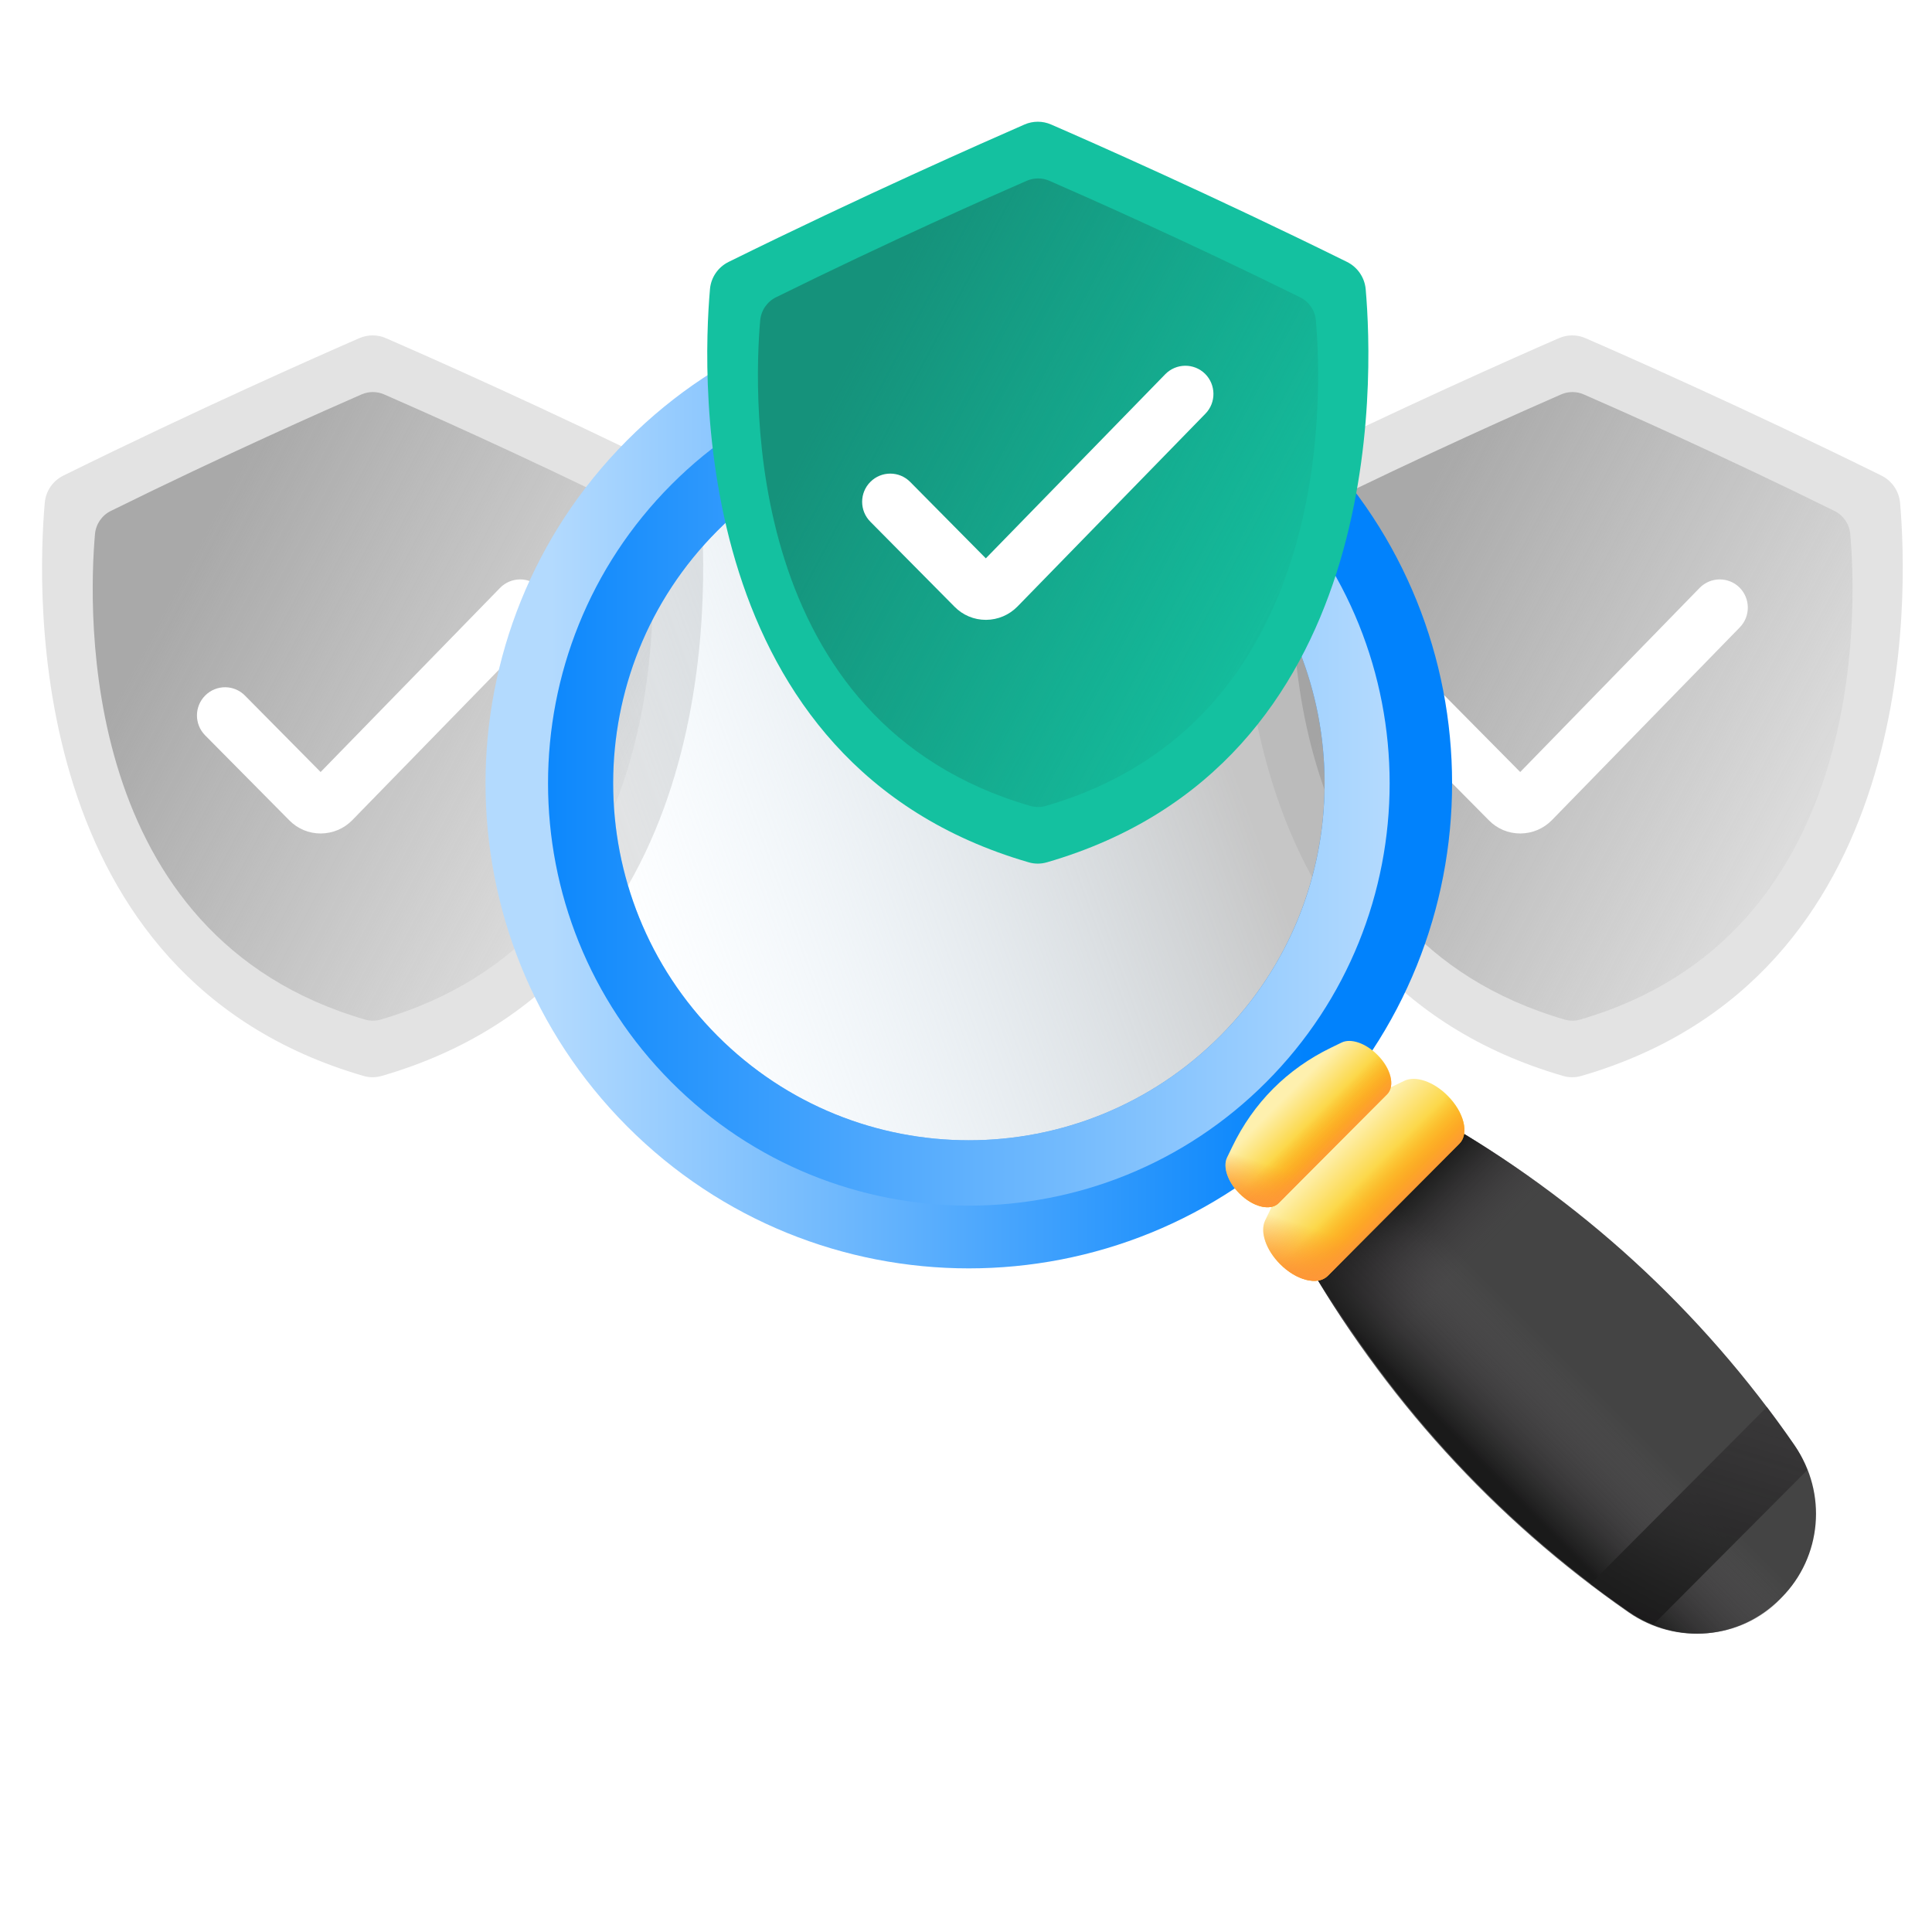
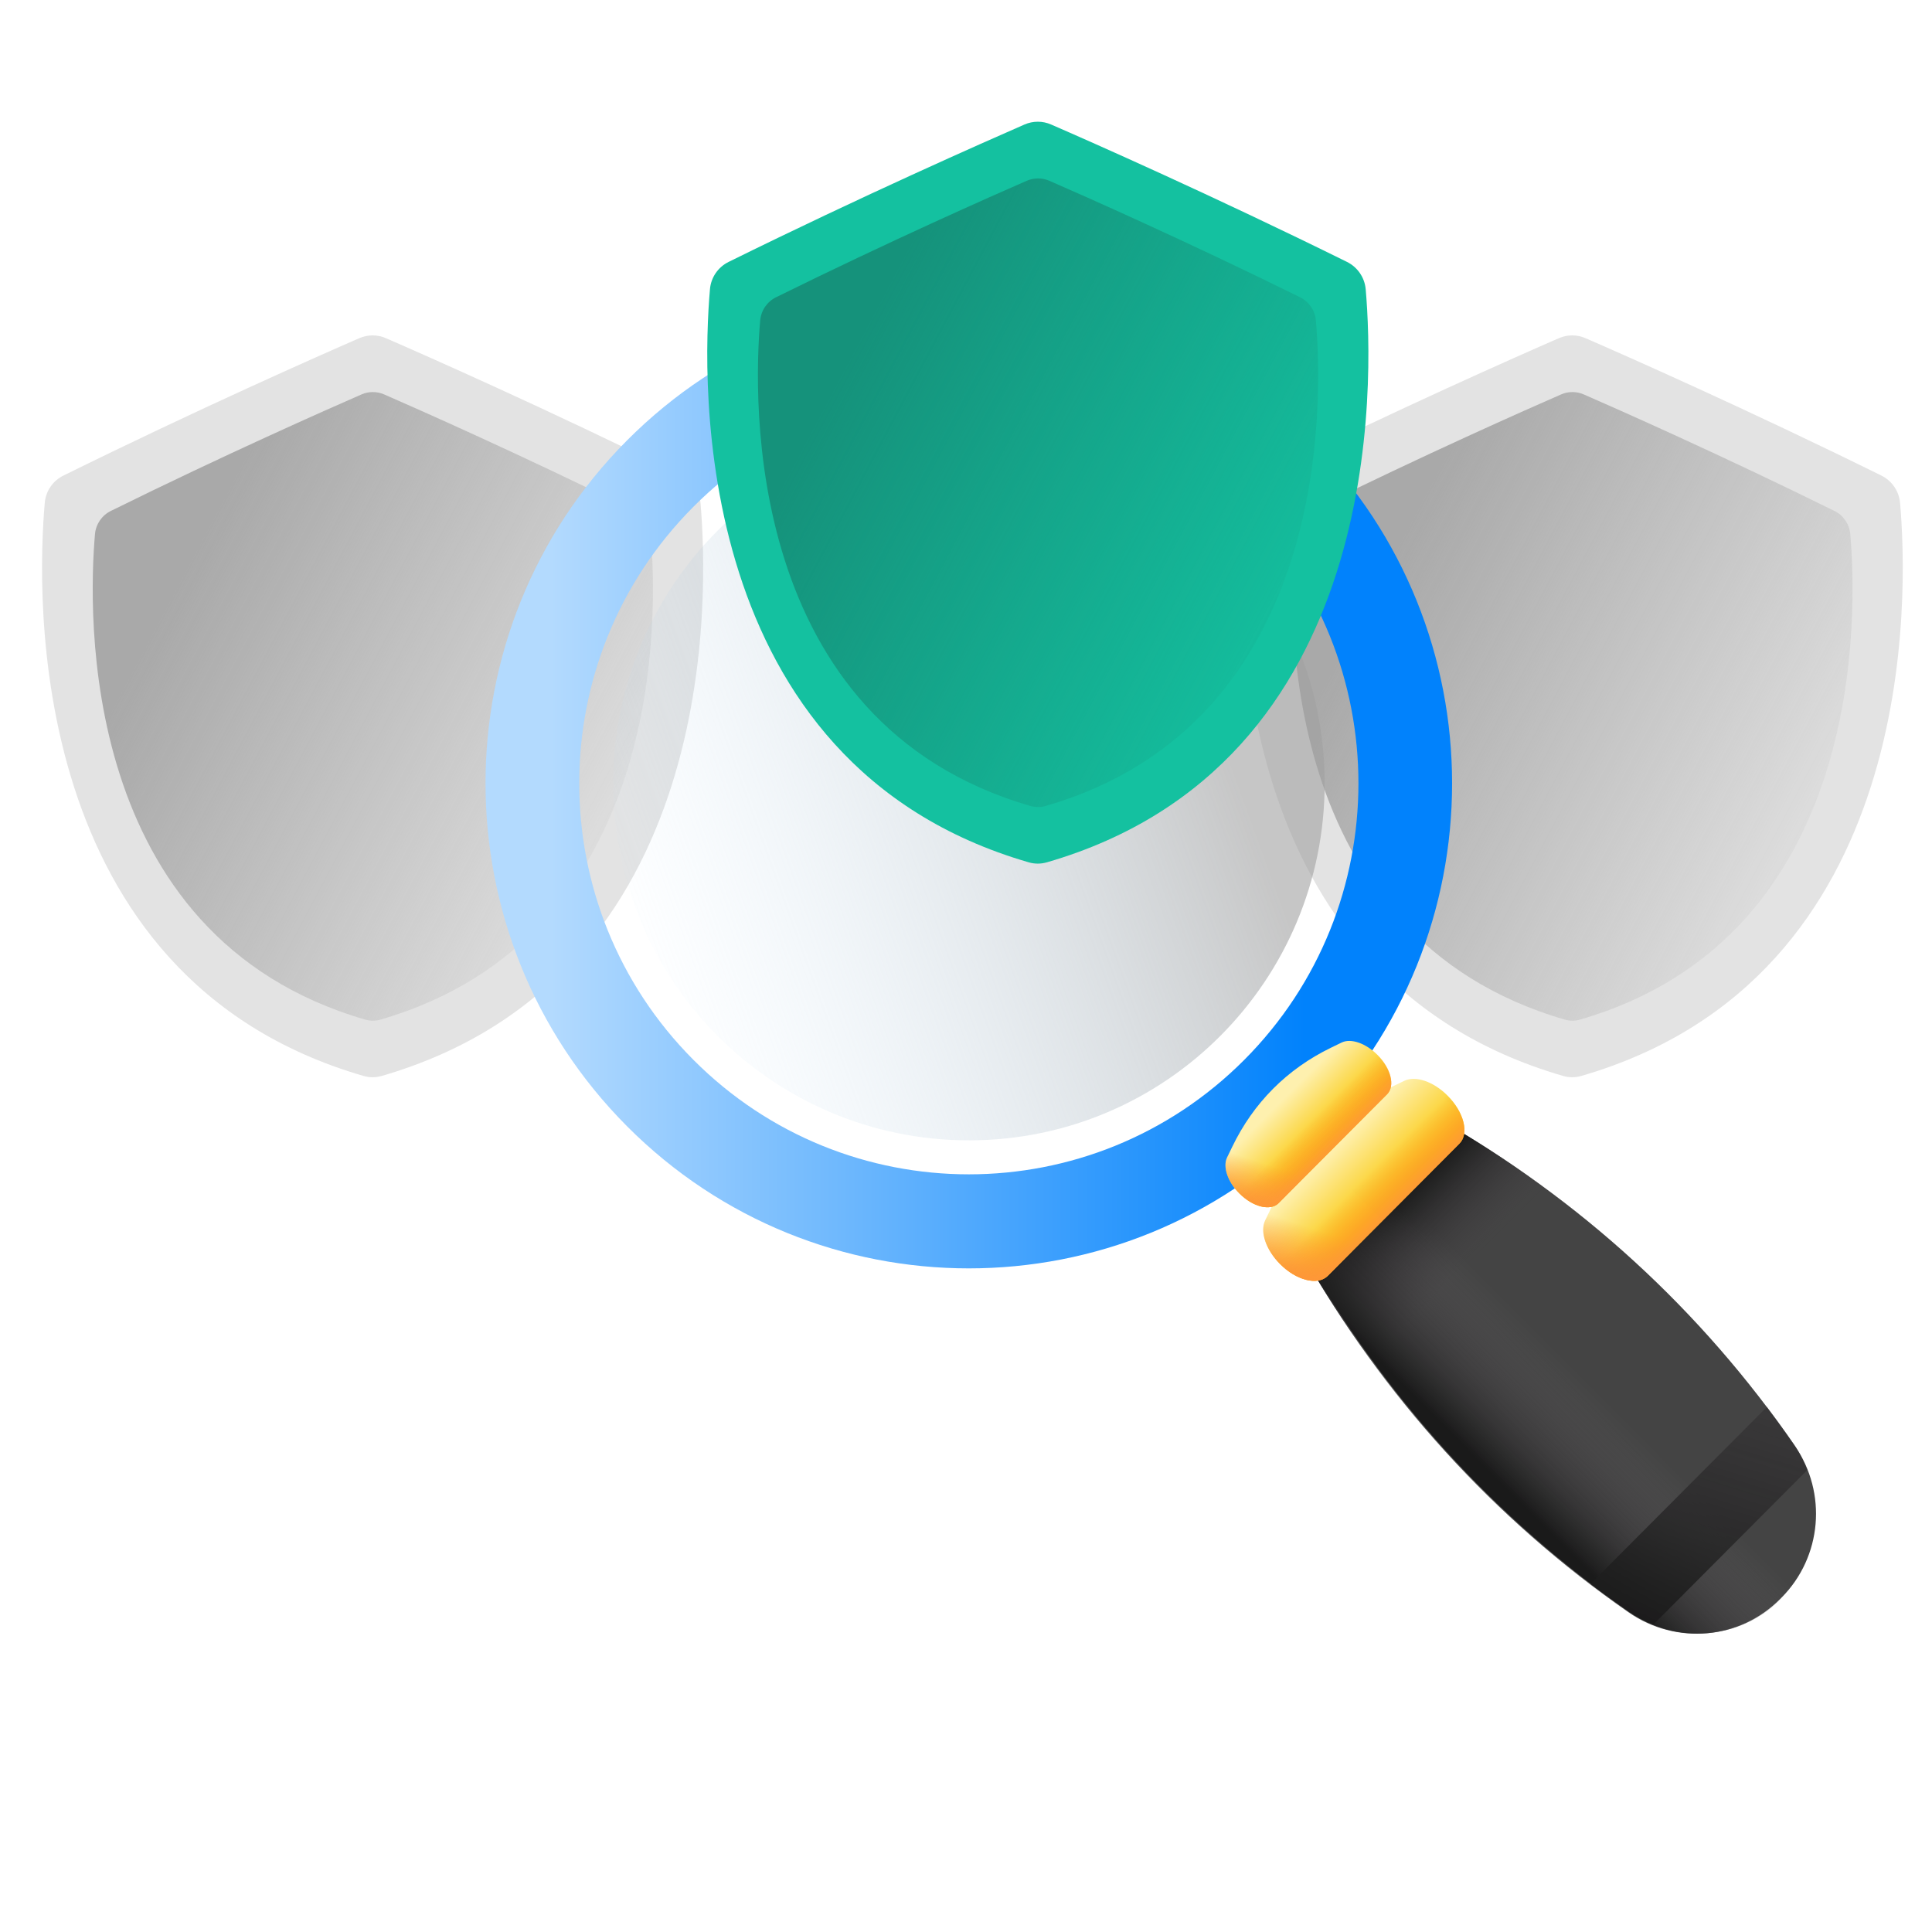
<svg xmlns="http://www.w3.org/2000/svg" width="42" height="42" viewBox="0 0 42 42" fill="none">
  <path d="M34.376 23.39C41.756 21.25 41.477 12.896 41.306 10.933C41.283 10.676 41.13 10.453 40.901 10.339C37.987 8.9 35.329 7.726 34.468 7.352C34.284 7.271 34.073 7.271 33.888 7.352C33.028 7.727 30.37 8.9 27.456 10.339C27.227 10.451 27.072 10.676 27.051 10.933C26.88 12.896 26.601 21.25 33.981 23.39C34.109 23.428 34.246 23.428 34.375 23.39H34.376Z" fill="#E3E3E3" />
  <path d="M34.35 22.165C40.604 20.351 40.368 13.272 40.223 11.609C40.205 11.393 40.073 11.203 39.879 11.107C37.41 9.888 35.157 8.892 34.429 8.574C34.272 8.506 34.094 8.506 33.938 8.574C33.209 8.892 30.956 9.888 28.488 11.107C28.293 11.203 28.163 11.393 28.143 11.609C27.998 13.273 27.763 20.352 34.017 22.165C34.126 22.197 34.243 22.197 34.351 22.165H34.35Z" fill="url(#paint0_linear_27434_30138)" />
-   <path d="M33.048 18.119C32.791 18.119 32.549 18.018 32.368 17.834L30.537 15.985C30.3 15.746 30.3 15.357 30.54 15.119C30.779 14.88 31.166 14.88 31.404 15.122L33.048 16.783L36.949 12.78C37.185 12.539 37.572 12.534 37.813 12.77C38.053 13.007 38.058 13.395 37.823 13.637L33.736 17.83C33.554 18.015 33.312 18.117 33.053 18.119H33.05H33.048Z" fill="white" />
  <path d="M8.298 23.39C15.678 21.25 15.399 12.896 15.228 10.933C15.205 10.676 15.052 10.453 14.822 10.339C11.909 8.9 9.251 7.726 8.39 7.352C8.206 7.271 7.995 7.271 7.81 7.352C6.95 7.727 4.292 8.9 1.378 10.339C1.149 10.451 0.994 10.676 0.973 10.933C0.801 12.896 0.523 21.25 7.903 23.39C8.031 23.428 8.168 23.428 8.296 23.39H8.298Z" fill="#E3E3E3" />
  <path d="M8.272 22.165C14.526 20.351 14.29 13.272 14.145 11.609C14.127 11.393 13.995 11.203 13.801 11.107C11.332 9.888 9.079 8.892 8.351 8.574C8.194 8.506 8.016 8.506 7.86 8.574C7.131 8.892 4.878 9.888 2.41 11.107C2.215 11.203 2.085 11.393 2.065 11.609C1.92 13.273 1.685 20.352 7.939 22.165C8.047 22.197 8.164 22.197 8.273 22.165H8.272Z" fill="url(#paint1_linear_27434_30138)" />
-   <path d="M6.97 18.119C6.713 18.119 6.471 18.018 6.29 17.834L4.459 15.985C4.222 15.746 4.222 15.357 4.462 15.119C4.701 14.88 5.088 14.88 5.326 15.122L6.97 16.783L10.871 12.78C11.107 12.539 11.494 12.534 11.735 12.77C11.975 13.007 11.98 13.395 11.745 13.637L7.658 17.83C7.476 18.015 7.234 18.117 6.975 18.119H6.972H6.97Z" fill="white" />
  <path d="M28.49 9.573C24.387 5.455 17.735 5.455 13.632 9.573C9.529 13.691 9.529 20.367 13.632 24.485C17.735 28.603 24.387 28.603 28.49 24.485C32.593 20.367 32.593 13.691 28.49 9.573ZM27.051 23.039C23.743 26.359 18.38 26.359 15.073 23.039C11.765 19.719 11.765 14.337 15.073 11.018C18.38 7.698 23.743 7.698 27.051 11.018C30.358 14.337 30.358 19.719 27.051 23.039Z" fill="url(#paint2_linear_27434_30138)" />
-   <path d="M27.53 10.537C23.958 6.951 18.166 6.951 14.593 10.537C11.021 14.122 11.021 19.936 14.593 23.521C18.166 27.106 23.958 27.106 27.53 23.521C31.103 19.936 31.103 14.122 27.53 10.537ZM26.53 22.516C23.511 25.546 18.614 25.546 15.594 22.516C12.575 19.486 12.575 14.57 15.594 11.54C18.614 8.51 23.511 8.51 26.53 11.54C29.55 14.57 29.55 19.486 26.53 22.516Z" fill="url(#paint3_linear_27434_30138)" />
-   <path d="M27.53 10.537C23.958 6.951 18.166 6.951 14.593 10.537C11.021 14.122 11.021 19.936 14.593 23.521C18.166 27.106 23.958 27.106 27.53 23.521C31.103 19.936 31.103 14.122 27.53 10.537ZM26.53 22.516C23.511 25.546 18.614 25.546 15.594 22.516C12.575 19.486 12.575 14.57 15.594 11.54C18.614 8.51 23.511 8.51 26.53 11.54C29.55 14.57 29.55 19.486 26.53 22.516Z" fill="url(#paint4_linear_27434_30138)" />
  <path opacity="0.6" d="M13.33 17.029C13.33 21.315 16.793 24.79 21.064 24.79C25.335 24.79 28.797 21.315 28.797 17.029C28.797 12.742 25.335 9.268 21.064 9.268C16.793 9.268 13.33 12.742 13.33 17.029Z" fill="url(#paint5_linear_27434_30138)" />
  <path d="M38.728 34.731C38.718 34.741 38.708 34.751 38.699 34.761C37.816 35.647 36.43 35.764 35.404 35.051C32.481 33.02 30.06 30.357 28.297 27.227L31.22 24.293C34.341 26.061 36.992 28.492 39.016 31.427C39.727 32.456 39.609 33.846 38.727 34.733L38.728 34.731Z" fill="url(#paint6_linear_27434_30138)" />
  <path d="M30.808 30.855L34.836 26.813C33.718 25.867 32.508 25.023 31.22 24.293L28.297 27.227C29.025 28.521 29.866 29.733 30.808 30.855Z" fill="url(#paint7_linear_27434_30138)" />
  <path d="M30.8 24.736L28.32 27.225C30.082 30.356 32.505 33.017 35.428 35.049C36.454 35.762 37.839 35.644 38.722 34.759C38.732 34.749 38.742 34.739 38.752 34.729C39.12 34.359 39.355 33.901 39.452 33.416L30.802 24.734L30.8 24.736Z" fill="url(#paint8_linear_27434_30138)" />
  <path d="M28.864 27.735C28.649 27.951 28.183 27.837 27.826 27.478C27.521 27.171 27.385 26.776 27.503 26.531L27.638 26.252C28.199 25.087 29.088 24.194 30.249 23.631L30.528 23.496C30.771 23.377 31.166 23.512 31.471 23.82C31.828 24.178 31.943 24.645 31.727 24.861L28.864 27.735Z" fill="url(#paint9_linear_27434_30138)" />
  <path d="M30.295 26.299L28.719 24.717C28.282 25.155 27.919 25.671 27.638 26.253L27.503 26.532C27.385 26.777 27.52 27.172 27.826 27.479C28.183 27.837 28.649 27.952 28.864 27.736L30.295 26.3V26.299Z" fill="url(#paint10_linear_27434_30138)" />
  <path d="M30.869 23.471L27.477 26.876C27.517 27.073 27.639 27.293 27.825 27.48C28.182 27.838 28.648 27.953 28.863 27.737L31.726 24.863C31.942 24.647 31.828 24.18 31.47 23.822C31.284 23.635 31.066 23.513 30.868 23.472L30.869 23.471Z" fill="url(#paint11_linear_27434_30138)" />
  <path d="M27.796 26.155C27.618 26.335 27.235 26.239 26.941 25.944C26.689 25.691 26.579 25.366 26.675 25.164L26.786 24.934C27.248 23.974 27.98 23.239 28.937 22.775L29.166 22.664C29.367 22.566 29.691 22.678 29.943 22.931C30.238 23.226 30.331 23.611 30.154 23.789L27.796 26.155Z" fill="url(#paint12_linear_27434_30138)" />
  <path d="M28.975 24.971L27.677 23.668C27.316 24.03 27.018 24.454 26.787 24.933L26.676 25.163C26.578 25.365 26.689 25.69 26.942 25.943C27.236 26.239 27.619 26.332 27.796 26.155L28.975 24.972V24.971Z" fill="url(#paint13_linear_27434_30138)" />
  <path d="M29.45 22.641L26.656 25.445C26.689 25.608 26.791 25.788 26.943 25.942C27.238 26.237 27.62 26.331 27.798 26.153L30.156 23.786C30.334 23.607 30.24 23.224 29.945 22.929C29.793 22.775 29.613 22.674 29.45 22.641Z" fill="url(#paint14_linear_27434_30138)" />
  <path d="M34.578 34.433C34.84 34.632 35.108 34.826 35.379 35.015C35.558 35.14 35.749 35.239 35.946 35.313L39.288 31.959C39.214 31.761 39.116 31.57 38.992 31.389C38.804 31.117 38.611 30.849 38.411 30.586L34.578 34.433Z" fill="url(#paint15_linear_27434_30138)" />
  <g filter="url(#filter0_d_27434_30138)">
    <path d="M21.759 17.746C29.139 15.606 28.86 7.251 28.689 5.288C28.666 5.032 28.512 4.808 28.283 4.694C25.37 3.255 22.712 2.081 21.851 1.707C21.667 1.626 21.456 1.626 21.271 1.707C20.411 2.083 17.753 3.255 14.839 4.694C14.61 4.807 14.455 5.032 14.434 5.288C14.262 7.251 13.984 15.606 21.363 17.746C21.492 17.784 21.629 17.784 21.757 17.746H21.759Z" fill="#14C1A0" />
    <path d="M21.733 16.521C27.987 14.706 27.751 7.627 27.606 5.965C27.588 5.748 27.456 5.558 27.262 5.462C24.793 4.243 22.54 3.247 21.812 2.93C21.655 2.862 21.477 2.862 21.32 2.93C20.592 3.247 18.339 4.243 15.871 5.462C15.676 5.558 15.546 5.748 15.526 5.965C15.381 7.629 15.146 14.708 21.4 16.521C21.508 16.552 21.625 16.552 21.734 16.521H21.733Z" fill="url(#paint16_linear_27434_30138)" />
-     <path d="M20.431 12.475C20.174 12.475 19.932 12.374 19.751 12.19L17.92 10.341C17.682 10.101 17.683 9.712 17.923 9.474C18.162 9.236 18.549 9.236 18.787 9.477L20.431 11.138L24.332 7.135C24.568 6.894 24.955 6.889 25.196 7.125C25.436 7.362 25.441 7.751 25.206 7.992L21.119 12.185C20.937 12.37 20.695 12.473 20.436 12.475H20.433H20.431Z" fill="white" />
  </g>
  <defs>
    <filter id="filter0_d_27434_30138" x="14.375" y="1.646" width="16.375" height="18.129" filterUnits="userSpaceOnUse" color-interpolation-filters="sRGB">
      <feFlood flood-opacity="0" result="BackgroundImageFix" />
      <feColorMatrix in="SourceAlpha" type="matrix" values="0 0 0 0 0 0 0 0 0 0 0 0 0 0 0 0 0 0 127 0" result="hardAlpha" />
      <feOffset dx="1" dy="1" />
      <feGaussianBlur stdDeviation="0.5" />
      <feComposite in2="hardAlpha" operator="out" />
      <feColorMatrix type="matrix" values="0 0 0 0 0 0 0 0 0 0 0 0 0 0 0 0 0 0 0.25 0" />
      <feBlend mode="normal" in2="BackgroundImageFix" result="effect1_dropShadow_27434_30138" />
      <feBlend mode="normal" in="SourceGraphic" in2="effect1_dropShadow_27434_30138" result="shape" />
    </filter>
    <linearGradient id="paint0_linear_27434_30138" x1="29.716" y1="12.88" x2="40.484" y2="18.588" gradientUnits="userSpaceOnUse">
      <stop offset="0.01" stop-color="#A9A9A9" />
      <stop offset="1" stop-color="#A9A9A9" stop-opacity="0" />
    </linearGradient>
    <linearGradient id="paint1_linear_27434_30138" x1="3.637" y1="12.88" x2="14.406" y2="18.588" gradientUnits="userSpaceOnUse">
      <stop offset="0.01" stop-color="#A9A9A9" />
      <stop offset="1" stop-color="#A9A9A9" stop-opacity="0" />
    </linearGradient>
    <linearGradient id="paint2_linear_27434_30138" x1="11.972" y1="17.029" x2="28.367" y2="17.03" gradientUnits="userSpaceOnUse">
      <stop stop-color="#B3DAFE" />
      <stop offset="1" stop-color="#0182FC" />
    </linearGradient>
    <linearGradient id="paint3_linear_27434_30138" x1="11.246" y1="17.03" x2="28.953" y2="17.03" gradientUnits="userSpaceOnUse">
      <stop stop-color="#B3DAFE" />
      <stop offset="1" stop-color="#0182FC" />
    </linearGradient>
    <linearGradient id="paint4_linear_27434_30138" x1="30.119" y1="17.029" x2="10.632" y2="17.029" gradientUnits="userSpaceOnUse">
      <stop stop-color="#B3DAFE" />
      <stop offset="1" stop-color="#0182FC" />
    </linearGradient>
    <linearGradient id="paint5_linear_27434_30138" x1="26.627" y1="16.161" x2="13.358" y2="20.969" gradientUnits="userSpaceOnUse">
      <stop stop-color="#A0A0A0" />
      <stop offset="1" stop-color="#C5E6FF" stop-opacity="0" />
    </linearGradient>
    <linearGradient id="paint6_linear_27434_30138" x1="32.853" y1="31.642" x2="34.499" y2="30.001" gradientUnits="userSpaceOnUse">
      <stop stop-color="#5A5A5A" />
      <stop offset="1" stop-color="#444444" />
    </linearGradient>
    <linearGradient id="paint7_linear_27434_30138" x1="31.694" y1="27.701" x2="30.23" y2="26.242" gradientUnits="userSpaceOnUse">
      <stop stop-color="#433F43" stop-opacity="0" />
      <stop offset="1" stop-color="#1A1A1A" />
    </linearGradient>
    <linearGradient id="paint8_linear_27434_30138" x1="34.328" y1="30.182" x2="32.441" y2="32.062" gradientUnits="userSpaceOnUse">
      <stop stop-color="#433F43" stop-opacity="0" />
      <stop offset="1" stop-color="#1A1A1A" />
    </linearGradient>
    <linearGradient id="paint9_linear_27434_30138" x1="28.961" y1="25.006" x2="30.105" y2="26.146" gradientUnits="userSpaceOnUse">
      <stop stop-color="#FEF0AE" />
      <stop offset="1" stop-color="#FAC600" />
    </linearGradient>
    <linearGradient id="paint10_linear_27434_30138" x1="28.778" y1="26.778" x2="28.432" y2="27.827" gradientUnits="userSpaceOnUse">
      <stop stop-color="#FE9738" stop-opacity="0" />
      <stop offset="1" stop-color="#FE9738" />
    </linearGradient>
    <linearGradient id="paint11_linear_27434_30138" x1="29.608" y1="25.655" x2="30.323" y2="26.368" gradientUnits="userSpaceOnUse">
      <stop stop-color="#FE9738" stop-opacity="0" />
      <stop offset="1" stop-color="#FE9738" />
    </linearGradient>
    <linearGradient id="paint12_linear_27434_30138" x1="27.872" y1="23.911" x2="28.814" y2="24.85" gradientUnits="userSpaceOnUse">
      <stop stop-color="#FEF0AE" />
      <stop offset="1" stop-color="#FAC600" />
    </linearGradient>
    <linearGradient id="paint13_linear_27434_30138" x1="27.725" y1="25.368" x2="27.439" y2="26.233" gradientUnits="userSpaceOnUse">
      <stop stop-color="#FE9738" stop-opacity="0" />
      <stop offset="1" stop-color="#FE9738" />
    </linearGradient>
    <linearGradient id="paint14_linear_27434_30138" x1="28.407" y1="24.444" x2="28.997" y2="25.032" gradientUnits="userSpaceOnUse">
      <stop stop-color="#FE9738" stop-opacity="0" />
      <stop offset="1" stop-color="#FE9738" />
    </linearGradient>
    <linearGradient id="paint15_linear_27434_30138" x1="39.408" y1="25.047" x2="36.138" y2="35.737" gradientUnits="userSpaceOnUse">
      <stop stop-color="#433F43" stop-opacity="0" />
      <stop offset="1" stop-color="#1A1A1A" />
    </linearGradient>
    <linearGradient id="paint16_linear_27434_30138" x1="17.098" y1="7.235" x2="27.867" y2="12.944" gradientUnits="userSpaceOnUse">
      <stop offset="0.01" stop-color="#15927B" />
      <stop offset="1" stop-color="#15927B" stop-opacity="0" />
    </linearGradient>
  </defs>
</svg>